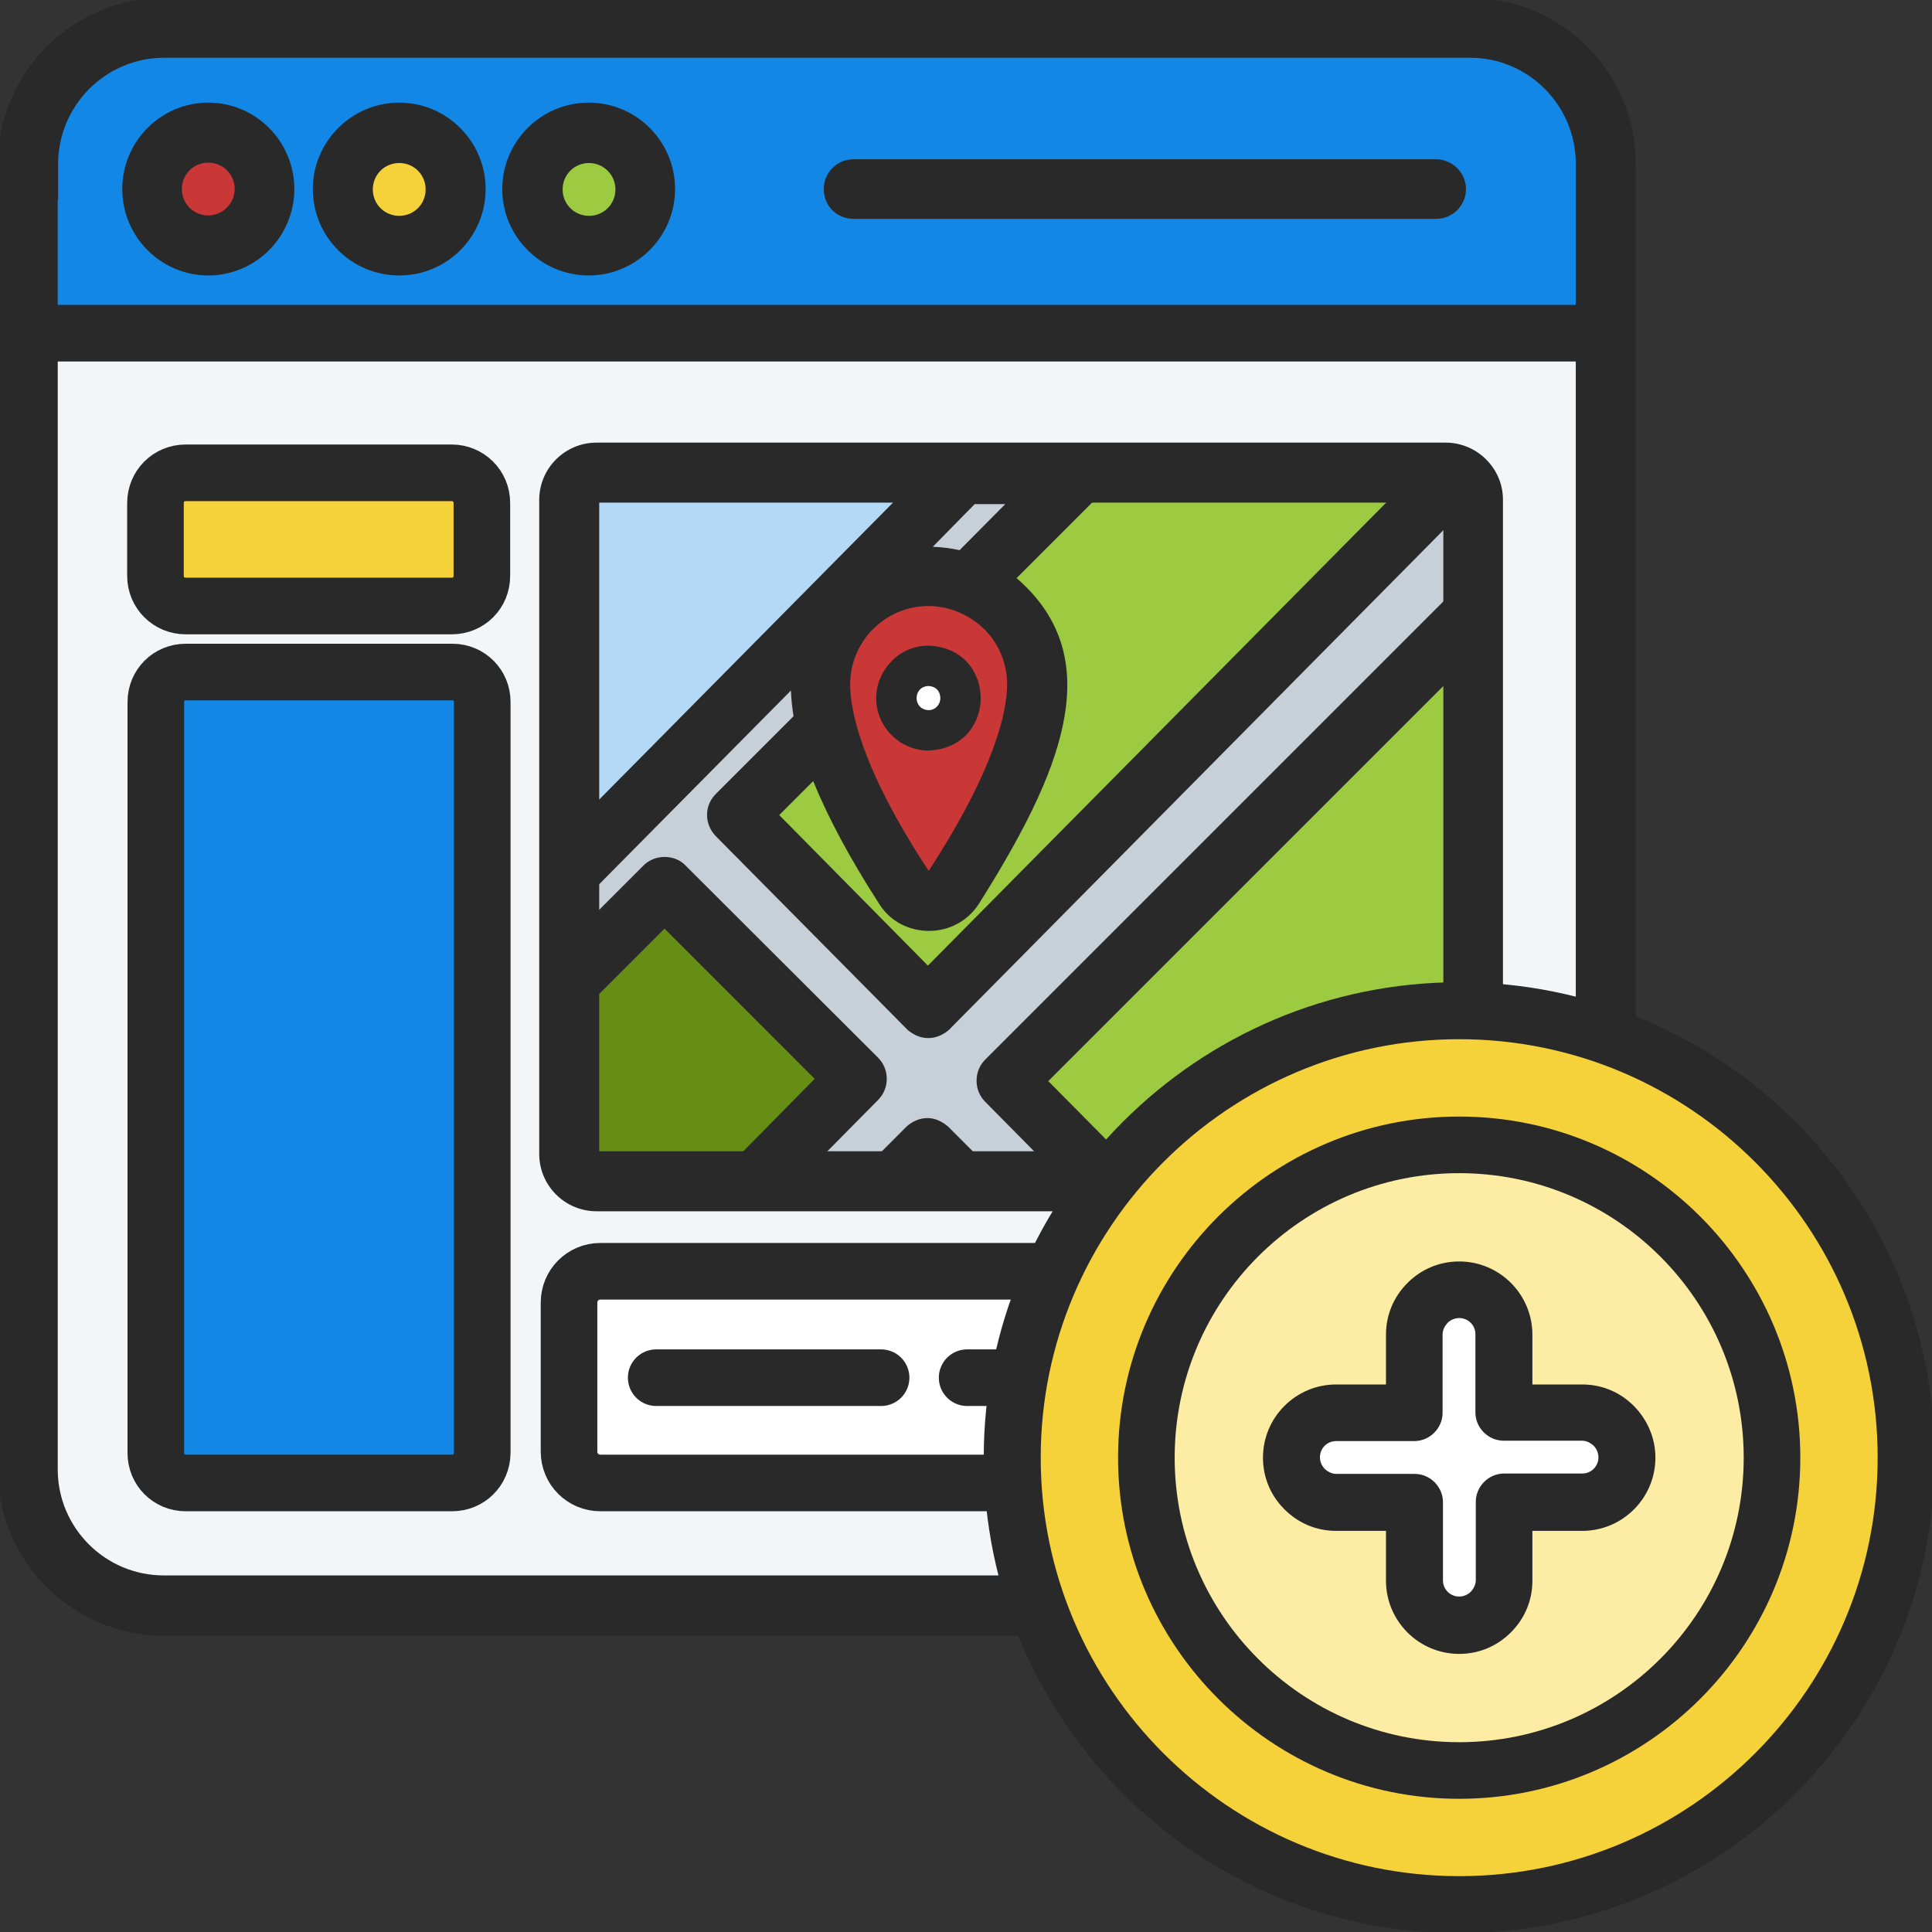
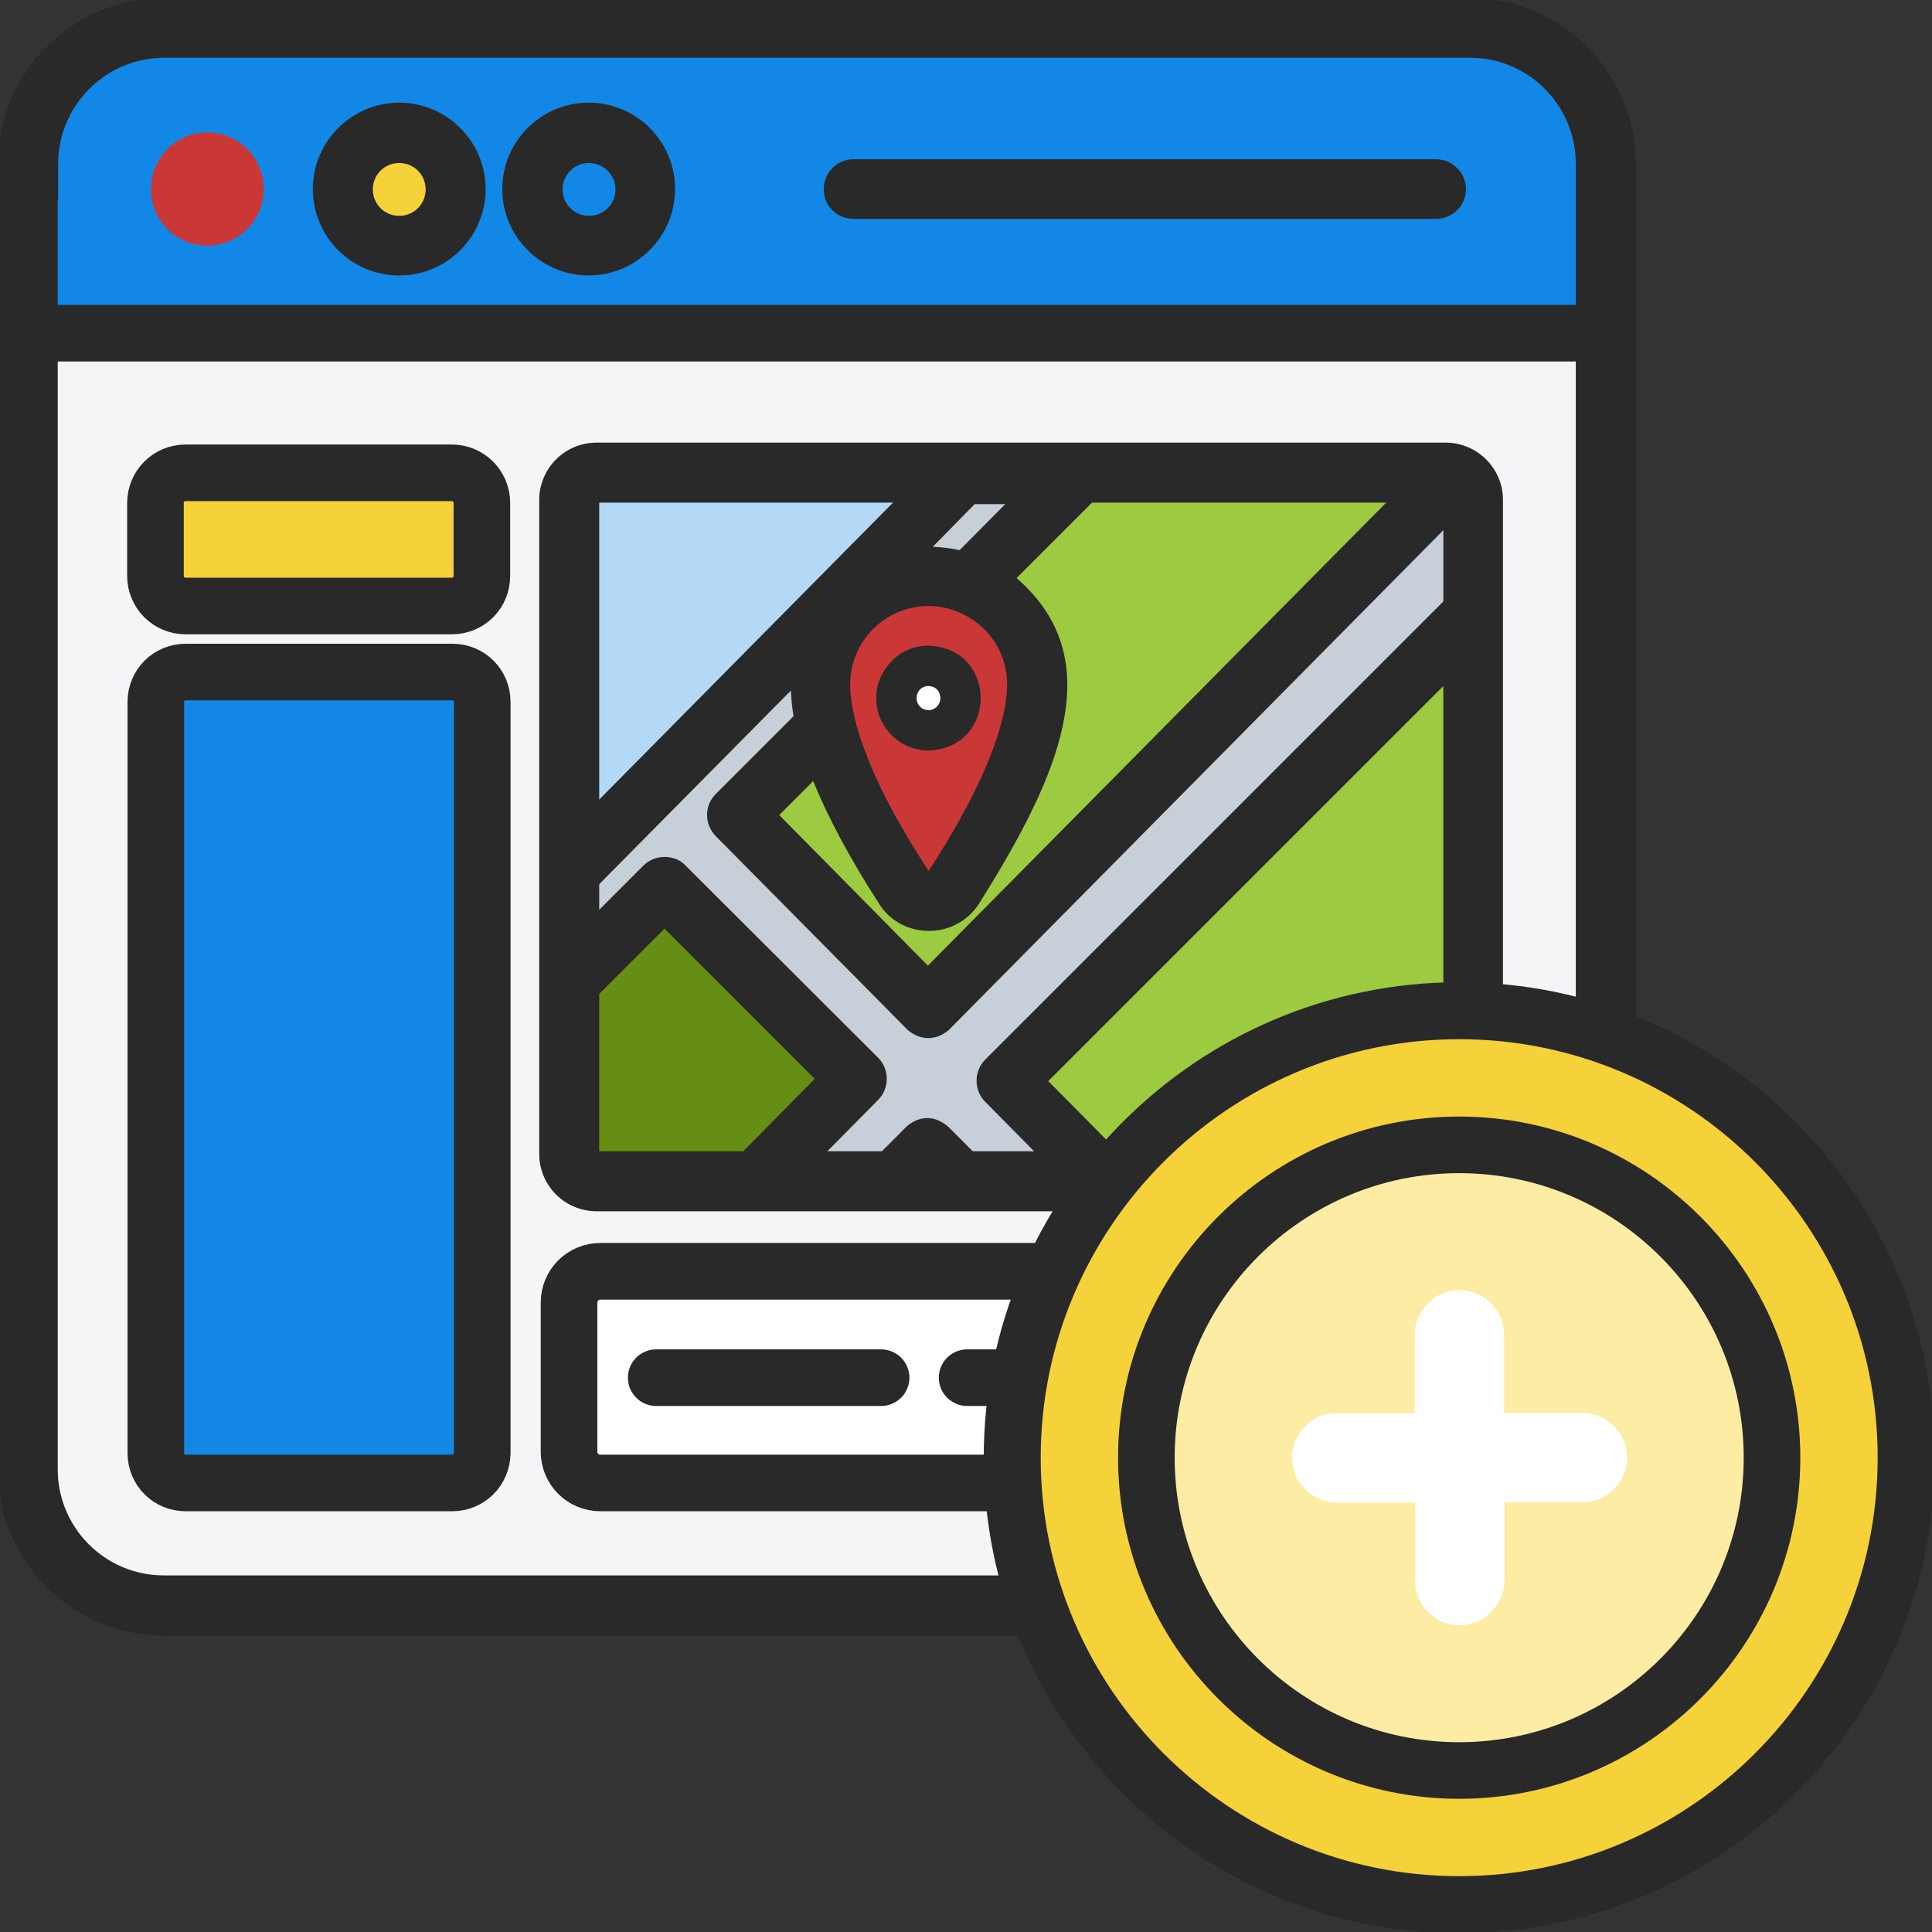
<svg xmlns="http://www.w3.org/2000/svg" xmlns:xlink="http://www.w3.org/1999/xlink" version="1.1" x="0px" y="0px" viewBox="0 0 512 512" style="enable-background:new 0 0 512 512;" xml:space="preserve">
  <rect x="0" y="0" width="512" height="512" fill="#333333" stroke="none" />
  <style type="text/css">
	.st0{fill-rule:evenodd;clip-rule:evenodd;fill:#F3F5F7;}
	.st1{fill-rule:evenodd;clip-rule:evenodd;fill:#1287E5;}
	.st2{fill:#292929;}
	.st3{fill:none;stroke:#292929;stroke-width:15;stroke-miterlimit:10;}
	.st4{fill:#C93737;}
	.st5{fill:#F5D13A;}
	.st6{fill:#9CCA41;}
	.st7{fill:#1287E5;stroke:#292929;stroke-width:15;stroke-miterlimit:10;}
	.st8{fill:#F5D13A;stroke:#292929;stroke-width:15;stroke-miterlimit:10;}
	.st9{fill:#C7D0D8;}
	.st10{fill:#FFFFFF;stroke:#292929;stroke-width:15;stroke-miterlimit:10;}
	.st11{fill:#B3D9F7;}
	.st12{fill:#668E15;}
	.st13{fill:#FFFFFF;}
	.st14{clip-path:url(#SVGID_00000139265284418639116240000013946579408501241480_);fill:#292929;}
	.st15{clip-path:url(#SVGID_00000078013805715231370710000005474610997867860394_);fill:#292929;}
	.st16{clip-path:url(#SVGID_00000084504489861405906720000010371520401266867846_);}
	.st17{clip-path:url(#SVGID_00000063619134441059240080000014039736327514632853_);fill:#292929;}
	.st18{fill:none;stroke:#292929;stroke-width:15;stroke-linecap:round;stroke-miterlimit:10;}
	.st19{fill:#FDECA4;}
</style>
  <g id="Layer_1">
    <g id="Layer_1_00000164476869014085368770000008977980070921360045_">
      <g id="Layer_1_00000150823717226020859050000012516641086920138131_">
        <path id="Path" class="st0" d="M425.6,65v324.4c0,19.9-16.1,36.1-36.1,36.1H43.4c-9.5,0-18.8-3.8-25.5-10.6S7.3,399,7.3,389.5V65     L425.6,65L425.6,65z" />
        <path id="Path_00000015353599904462030270000008206040666986647946_" class="st1" d="M425.6,43.4l-0.2,43.4L7.6,85.3L7.3,43.4     c0-19.9,16.1-36.1,36.1-36.1h346.1c9.5,0,18.8,3.8,25.5,10.6S425.6,33.9,425.6,43.4z" />
      </g>
      <g id="Layer_2_00000085960745181949082570000009755054215628007574_">
        <path class="st2" d="M389.5-0.6C389.5-0.6,389.5-0.6,389.5-0.6H43.4c-24.2,0.1-43.9,19.8-44,44v346.1c0,24.2,19.7,43.9,44,44     h346.1c24.2,0,43.9-19.7,44-44V43.4C433.5,19.2,413.8-0.5,389.5-0.6z M417.6,43.4v9.1v5.3v0.8v13.5v19v298.3     c0,15.5-12.6,28.1-28.1,28.1H43.4c-15.5,0-28.1-12.6-28.1-28.1V91.2v-19v-0.8V53.1c0.1-0.2,0.1-0.3,0.1-0.5v-9.1     c0-7.5,2.9-14.5,8.2-19.9c5.3-5.3,12.4-8.3,19.9-8.3h346.1C405,15.3,417.6,27.9,417.6,43.4z" />
        <line class="st3" x1="6.4" y1="88.3" x2="425.4" y2="88.3" />
      </g>
      <g id="Layer_3">
        <g>
          <path class="st4" d="M69.9,50.1c0,8.3-6.7,15-15,15s-14.9-6.7-14.9-15s6.7-15,15-15S69.9,41.9,69.9,50.1z" />
          <path class="st5" d="M120.5,50.1c0,8.3-6.7,15-15,15s-15-6.7-15-15s6.7-15,15-15C113.8,35.1,120.5,41.9,120.5,50.1z" />
-           <path class="st6" d="M170.9,50.1c0,8.3-6.7,15-15,15s-14.9-6.7-14.9-15s6.7-15,15-15C164.3,35.1,170.9,41.9,170.9,50.1z" />
-           <path class="st2" d="M55.2,27.2c-12.6,0-22.8,10.3-22.8,22.9S42.6,73,55.2,73C67.8,73,78,62.7,78,50.1S67.8,27.2,55.2,27.2z       M55.2,57.1c-3.9,0-7-3.1-7-7c0-3.9,3.1-7,7-7c3.9,0,7,3.1,7,7C62.2,53.9,59,57.1,55.2,57.1z" />
          <path class="st2" d="M105.8,27.2c-12.6,0-22.9,10.3-22.9,22.9S93.1,73,105.8,73s22.9-10.3,22.9-22.9S118.4,27.2,105.8,27.2z       M112.8,50.2c0,3.9-3.1,7-7,7s-7-3.1-7-7s3.1-7,7-7S112.8,46.3,112.8,50.2z" />
          <path class="st2" d="M156,27.2c-12.6,0-22.9,10.3-22.9,22.9S143.4,73,156,73s22.9-10.3,22.9-22.9S168.7,27.2,156,27.2z       M163.1,50.2c0,3.9-3.1,7-7,7c-3.9,0-7-3.1-7-7s3.1-7,7-7C159.9,43.2,163.1,46.3,163.1,50.2z" />
          <path class="st2" d="M380.5,42.2H226.2c-4.4,0-7.9,3.6-7.9,7.9c0,4.5,3.5,7.9,7.9,7.9h154.4c4.4,0,7.9-3.6,7.9-7.9      S384.9,42.2,380.5,42.2z" />
        </g>
      </g>
    </g>
    <g id="Layer_2_00000091693645236260087840000005384069923029703324_">
      <path class="st7" d="M119.8,393H49.2c-4.4,0-7.9-3.5-7.9-7.9V186c0-4.4,3.5-7.9,7.9-7.9h70.7c4.4,0,7.9,3.5,7.9,7.9v199.1    C127.7,389.6,124.2,393,119.8,393z" />
      <path class="st8" d="M119.7,160.6H49.2c-4.4,0-8-3.5-8-8v-19.3c0-4.4,3.5-8,8-8h70.5c4.4,0,8,3.5,8,8v19.3    C127.7,157.1,124.2,160.6,119.7,160.6z" />
      <path class="st9" d="M383.1,313.1h-225c-4.1,0-7.3-3.3-7.3-7.3V132.6c0-4.1,3.3-7.3,7.3-7.3h225c4.1,0,7.3,3.3,7.3,7.3v173.3    C390.4,309.9,387.2,313.1,383.1,313.1z" />
      <path class="st10" d="M382.1,393H159.1c-4.6,0-8.3-3.7-8.3-8.3v-39.5c0-4.6,3.7-8.3,8.3-8.3h223.1c4.6,0,8.3,3.7,8.3,8.3v39.5    C390.4,389.4,386.7,393,382.1,393z" />
    </g>
    <g id="Layer_4">
      <polygon class="st6" points="289.4,314.8 262.5,281.3 389.3,156 389.3,309.7   " />
      <polygon class="st11" points="152.6,228.1 254,125.3 158.2,125.3 150.9,132.6   " />
      <polygon class="st6" points="282.8,125.3 254,156 271.1,168.2 268.4,201.2 254,235.4 242.2,238.4 216.4,191.3 195.5,216.4     245.5,264.5 383.1,125.3   " />
      <polygon class="st12" points="177.3,231.4 228.5,284.4 202.4,311.1 151.8,309.5 150.9,259.2   " />
      <polyline class="st4" points="248.3,236.9 268.4,201.2 271.1,168.2 254,156 222.9,156.9 220.5,181.9 227.5,211.5 242.2,238.4     248.3,236.9   " />
      <polygon class="st13" points="248.8,176.7 254,182.8 248.8,192.7 237.5,192.7 239.9,181.9   " />
    </g>
    <g id="Layer_3_00000132063167132831692700000017589372860474126776_">
      <g>
        <g>
          <g>
            <defs>
              <rect id="SVGID_1_" x="151.8" y="128.9" width="238.6" height="184.2" />
            </defs>
            <clipPath id="SVGID_00000044162597899047729880000015839445932559300995_">
              <use xlink:href="#SVGID_1_" style="overflow:visible;" />
            </clipPath>
            <path style="clip-path:url(#SVGID_00000044162597899047729880000015839445932559300995_);fill:#292929;" d="M246.1,171.1       L246.1,171.1c-3.7,0-7.2,1.4-9.8,4.1s-4.1,6.1-4.1,9.8c0,7.7,6.3,13.9,13.9,13.9l0,0c9.5-0.4,13.8-7.5,13.8-13.9       C259.9,178.6,255.6,171.5,246.1,171.1z M249.2,185c0,1.8-1.4,3.2-3.1,3.2c-2.2-0.1-3.2-1.7-3.2-3.2s1-3.1,3.1-3.2l0,0       c0.8,0,1.7,0.3,2.3,0.9C248.9,183.3,249.2,184.2,249.2,185z" />
          </g>
        </g>
        <g>
          <g>
            <defs>
              <rect id="SVGID_00000093164170139485730980000016409870153258580913_" x="151.8" y="128.9" width="238.6" height="184.2" />
            </defs>
            <clipPath id="SVGID_00000154409233886831081260000016358602089367076232_">
              <use xlink:href="#SVGID_00000093164170139485730980000016409870153258580913_" style="overflow:visible;" />
            </clipPath>
            <path style="clip-path:url(#SVGID_00000154409233886831081260000016358602089367076232_);fill:#292929;" d="M322.5,369.9       l-71.1-71.2l-0.1-0.1c0,0-0.1-0.1-0.1-0.1c-1.7-1.4-3.5-2.2-5.4-2.2c-1.9,0-3.7,0.7-5.4,2.1c0,0-0.1,0.1-0.1,0.1L169,369.9       c-0.5,0.5-0.6,1.1-0.3,1.7c0.2,0.6,0.8,1,1.5,1h17.9c0.4,0,0.8-0.2,1.1-0.5l56.6-56.6l56.6,56.6c0.3,0.3,0.7,0.5,1.1,0.5h17.9       c0.6,0,1.2-0.4,1.5-1C323.1,371.1,323,370.4,322.5,369.9z" />
          </g>
        </g>
        <g>
          <g>
            <defs>
              <rect id="SVGID_00000000921058015762981550000008654301715944161972_" x="151.8" y="128.9" width="238.6" height="184.2" />
            </defs>
            <clipPath id="SVGID_00000023247710824251704120000007525574335470886048_">
              <use xlink:href="#SVGID_00000000921058015762981550000008654301715944161972_" style="overflow:visible;" />
            </clipPath>
            <g style="clip-path:url(#SVGID_00000023247710824251704120000007525574335470886048_);">
              <path class="st2" d="M180.7,324.1l-31.3,31.7v9h8.9l31.5-31.9c2.8-2.9,1.9-6.7-0.3-8.9C187.2,322,183.5,321.2,180.7,324.1z" />
              <g>
                <path class="st2" d="M245.9,274.4c-1.7,0-3.3-0.6-4.9-2l-0.1-0.1l-50.7-51.2c-2.8-2.9-2.8-7.3,0-10.1l20.9-20.9         c-0.6-3.2-0.8-6.2-0.8-9l-60.3,61c-0.2,0.2-0.4,0.2-0.6,0.2c-0.1,0-0.2,0-0.3-0.1c-0.3-0.1-0.5-0.4-0.5-0.7v-18         c0-0.2,0.1-0.4,0.2-0.6l93.5-94.5c0.2-0.2,0.4-0.2,0.6-0.2h48.3c0.3,0,0.6,0.2,0.7,0.5s0.1,0.6-0.2,0.9l-23.7,23.7         c24.4,20.2,13.8,49-9.6,86c-2.7,4.2-7.3,6.6-12.4,6.6s-9.7-2.5-12.4-6.6c-8-12.2-14-23.6-18-33.6L205.3,216l40.6,41         l127.3-128.7c0.2-0.2,0.4-0.2,0.6-0.2c0.1,0,0.2,0,0.3,0.1c0,0,0,0,0.1,0h17.4c0.3,0,0.6,0.2,0.7,0.5s0.1,0.6-0.2,0.9         L250.8,272.4C249.2,273.7,247.6,274.4,245.9,274.4z M246.1,159.8c-11.9,0-21.6,9.7-21.6,21.6c0,6.7,2.7,22.1,21.1,50.1         c0.2,0.2,0.4,0.2,0.5,0.2c0.3,0,0.4,0,0.5-0.2c18.4-28.1,21.1-43.5,21.1-50.1c0-6-2.4-11.5-6.7-15.6         C256.9,162,251.5,159.8,246.1,159.8z M246,145.6c3,0,5.7,0.3,8.5,1l13.8-13.9h-10.3l-12.7,12.9         C245.5,145.6,245.8,145.6,246,145.6z" />
                <path class="st2" d="M373.8,128.9L373.8,128.9l17.7,0.1L250.2,271.8c-1.4,1.2-2.9,1.8-4.4,1.8c-1.5,0-3-0.6-4.4-1.8l-0.1-0.1         l-50.7-51.2c-2.5-2.5-2.5-6.5,0-9l21.2-21.2c-0.8-4.1-1-7.9-0.8-11.3l-61.8,62.4v-18l93.5-94.5h48.3l-24.3,24.3         c24.8,19.8,14.4,48.5-9,85.5c-2.5,3.9-6.9,6.3-11.7,6.3c-4.8,0-9.2-2.4-11.7-6.3c-8.3-12.7-14.4-24.3-18.3-34.6L204.2,216         l41.7,42.2L373.8,128.9 M243.2,146.5c0.9-0.1,1.9-0.1,2.8-0.1c3,0,5.8,0.3,8.7,1.1l15.5-15.5h-12.6L243.2,146.5 M246.1,232.5         c0.3,0,0.8,0,1.2-0.6c18.4-28.2,21.2-43.8,21.2-50.5c0-6.2-2.5-11.9-6.9-16.1c-4.2-4-9.8-6.3-15.5-6.3         c-12.3,0-22.4,10.1-22.4,22.4c0,6.8,2.7,22.3,21.2,50.5C245.3,232.4,245.9,232.5,246.1,232.5 M373.8,127.3         c-0.4,0-0.8,0.2-1.1,0.5L245.9,255.9L206.5,216l9-9c4,9.8,9.9,20.8,17.6,32.7c2.8,4.4,7.7,7,13.1,7c5.3,0,10.2-2.6,13.1-7         c13.6-21.5,20.6-36.8,22.8-49.8c2.6-15.1-1.6-27.1-12.7-36.7l23.1-23.1c0.5-0.5,0.6-1.1,0.3-1.7c-0.2-0.6-0.8-1-1.5-1h-48.3         c-0.4,0-0.8,0.2-1.1,0.5l-93.5,94.5c-0.3,0.3-0.5,0.7-0.5,1.1v18c0,0.6,0.4,1.2,1,1.5c0.2,0.1,0.4,0.1,0.6,0.1         c0.4,0,0.8-0.2,1.1-0.5l59-59.6c0.1,2.2,0.3,4.5,0.7,6.8l-20.6,20.6c-3.1,3.1-3.1,8,0,11.2l50.7,51.2l0.1,0.1         c0,0,0.1,0.1,0.1,0.1c1.7,1.4,3.5,2.1,5.4,2.1c1.9,0,3.7-0.7,5.4-2.1c0,0,0.1-0.1,0.1-0.1l141.3-142.8         c0.5-0.5,0.6-1.1,0.3-1.7c-0.2-0.6-0.8-1-1.5-1h-17.2C374.1,127.3,373.9,127.3,373.8,127.3L373.8,127.3z M258.3,133.6h8.1         l-12.1,12.2c-2.3-0.5-4.6-0.8-7.1-0.9L258.3,133.6L258.3,133.6z M246.1,230.8c-18.1-27.6-20.8-42.8-20.8-49.4         c0-11.5,9.3-20.8,20.8-20.8c5.2,0,10.4,2.1,14.4,5.8c4.1,3.9,6.4,9.2,6.4,15C266.9,187.9,264.2,203,246.1,230.8L246.1,230.8z         " />
              </g>
              <g>
                <path class="st2" d="M201.3,319.4c-0.4,0-1.1,0-1.7-0.2c-2.5-0.6-4.7-2.8-5.3-5.4c-0.6-2.4,0.1-4.8,1.8-6.5l21-21.2         l-40.9-40.9l-29.3,29.3c-0.2,0.2-0.4,0.2-0.6,0.2c-0.1,0-0.2,0-0.3-0.1c-0.3-0.1-0.5-0.4-0.5-0.7V256c0-0.2,0.1-0.4,0.2-0.6         l25.4-25.4c1.3-1.3,3.1-2.1,5-2.1c1.9,0,3.7,0.7,5,2.1l51,50.9c2.8,2.8,2.8,7.3,0,10.1l-26,26.3         C204.7,318.7,203,319.4,201.3,319.4z" />
                <path class="st2" d="M176.1,228.7c1.6,0,3.3,0.6,4.5,1.8l51,50.9c2.5,2.5,2.5,6.5,0,9l-26,26.3c-1.3,1.2-2.8,1.9-4.3,1.9         c-0.4,0-0.9,0-1.4-0.2c-2.3-0.6-4.2-2.5-4.8-4.8c-0.5-2,0-4.1,1.6-5.7l21.5-21.8L176.1,244l-29.9,29.9V256l25.4-25.4         C172.9,229.3,174.5,228.7,176.1,228.7 M176.1,227.1c-2.1,0-4.1,0.8-5.6,2.3l-25.4,25.4c-0.3,0.3-0.5,0.7-0.5,1.1v17.9         c0,0.6,0.4,1.2,1,1.5c0.2,0.1,0.4,0.1,0.6,0.1c0.4,0,0.8-0.2,1.1-0.5l28.8-28.8l39.8,39.8l-20.4,20.7c-1.9,1.9-2.7,4.6-2,7.3         c0.7,2.8,3.1,5.2,5.9,6c0.7,0.2,1.4,0.2,1.9,0.2c1.9,0,3.8-0.8,5.4-2.3c0,0,0,0,0,0l26-26.3c1.5-1.5,2.3-3.5,2.3-5.6         c0-2.1-0.8-4.1-2.3-5.6l-51-50.9C180.3,227.9,178.3,227.1,176.1,227.1L176.1,227.1z" />
              </g>
            </g>
          </g>
        </g>
        <g>
          <g>
            <defs>
              <rect id="SVGID_00000182500323214860027020000007211773208466858170_" x="151.8" y="128.9" width="238.6" height="184.2" />
            </defs>
            <clipPath id="SVGID_00000160897497616419878830000014961583073280157845_">
              <use xlink:href="#SVGID_00000182500323214860027020000007211773208466858170_" style="overflow:visible;" />
            </clipPath>
            <path style="clip-path:url(#SVGID_00000160897497616419878830000014961583073280157845_);fill:#292929;" d="M468.5,228.6       l-72-72c-1.5-1.5-3.5-2.3-5.6-2.3s-4.1,0.8-5.6,2.3L261.1,280.8c-1.5,1.5-2.3,3.5-2.3,5.6s0.8,4.1,2.3,5.6l77,77.9       c0.3,0.3,0.7,0.5,1.1,0.5h17.8c0.6,0,1.2-0.4,1.5-1c0.2-0.6,0.1-1.3-0.3-1.7l-80.4-81.2l113.1-113.1l75.3,75.3       c0.3,0.3,0.7,0.5,1.1,0.5c0.2,0,0.4,0,0.6-0.1c0.6-0.2,1-0.8,1-1.5v-17.9C469,229.3,468.8,228.9,468.5,228.6z" />
          </g>
        </g>
      </g>
      <path class="st2" d="M383.1,117.3h-225c-8.4,0-15.2,6.8-15.2,15.2v173.3c0,8.4,6.8,15.2,15.2,15.2h225c8.4,0,15.2-6.8,15.2-15.2    V132.6C398.4,124.2,391.5,117.3,383.1,117.3z M382.5,133.2v171.9H158.8V133.2H382.5z" />
      <line class="st18" x1="173.9" y1="365.1" x2="233.5" y2="365.1" />
      <line class="st18" x1="256.3" y1="365.1" x2="365.7" y2="365.1" />
    </g>
  </g>
  <g id="Layer_2">
    <path class="st5" d="M386.7,267.8c-65.4,0-118.4,53-118.4,118.4s53,118.4,118.4,118.4s118.4-53,118.4-118.4   S452.1,267.8,386.7,267.8z" />
    <path class="st19" d="M386.7,303.4c45.8,0,82.9,37.1,82.9,82.9s-37.1,82.9-82.9,82.9s-82.9-37.1-82.9-82.9S340.9,303.4,386.7,303.4   z" />
    <path class="st13" d="M427.7,377.9c2.1,2.1,3.5,5.1,3.5,8.4c0,6.5-5.3,11.8-11.8,11.8h-20.7v20.7c0,3.3-1.3,6.2-3.5,8.4   c-2.1,2.1-5.1,3.5-8.4,3.5c-6.5,0-11.8-5.3-11.8-11.8v-20.7h-20.7c-3.3,0-6.2-1.3-8.4-3.5s-3.5-5.1-3.5-8.4   c0-6.5,5.3-11.8,11.8-11.8h20.7v-20.7c0-3.3,1.3-6.2,3.5-8.4c2.1-2.1,5.1-3.5,8.4-3.5c6.5,0,11.8,5.3,11.8,11.8v20.7h20.7   C422.6,374.4,425.5,375.8,427.7,377.9z" />
-     <path class="st2" d="M433,372.6c-3.7-3.7-8.5-5.7-13.7-5.7h-13.2v-13.2c0-10.7-8.7-19.4-19.4-19.4c-5.2,0-10,2-13.7,5.7   c-3.7,3.7-5.7,8.5-5.7,13.7v13.2h-13.2c-10.7,0-19.4,8.7-19.4,19.4c0,5.2,2,10,5.7,13.7c3.7,3.7,8.5,5.7,13.7,5.7h13.2v13.2   c0,10.7,8.7,19.4,19.4,19.4c5.2,0,10-2,13.7-5.7s5.7-8.5,5.7-13.7v-13.2h13.2c10.7,0,19.4-8.7,19.4-19.4   C438.7,381.1,436.6,376.3,433,372.6z M374.9,390.6h-20.7c-1.2,0-2.2-0.5-3.1-1.3c-0.8-0.8-1.3-1.9-1.3-3.1c0-2.4,1.9-4.3,4.3-4.3   h20.7c4.1,0,7.5-3.4,7.5-7.5v-20.7c0-1.2,0.5-2.2,1.3-3.1c0.8-0.8,1.9-1.3,3.1-1.3c2.4,0,4.3,1.9,4.3,4.3v20.7   c0,4.1,3.4,7.5,7.5,7.5h20.7c1.2,0,2.2,0.5,3.1,1.3c0.8,0.8,1.3,1.9,1.3,3.1c0,2.4-1.9,4.3-4.3,4.3h-20.7c-4.1,0-7.5,3.4-7.5,7.5   v20.7c0,1.2-0.5,2.2-1.3,3.1c-0.8,0.8-1.9,1.3-3.1,1.3c-2.4,0-4.3-1.9-4.3-4.3v-20.7C382.4,394,379,390.6,374.9,390.6z" />
    <path class="st2" d="M386.7,260.3c-69.5,0-126,56.5-126,126s56.5,126,126,126s126-56.5,126-126S456.2,260.3,386.7,260.3z    M497.6,386.3c0,61.2-49.8,110.9-110.9,110.9s-110.9-49.8-110.9-110.9s49.8-110.9,110.9-110.9S497.6,325.1,497.6,386.3z" />
    <path class="st2" d="M386.7,295.9c-49.9,0-90.4,40.6-90.4,90.4s40.6,90.4,90.4,90.4c49.9,0,90.4-40.6,90.4-90.4   S436.6,295.9,386.7,295.9z M462.1,386.3c0,41.6-33.8,75.4-75.4,75.4c-41.6,0-75.4-33.8-75.4-75.4s33.8-75.4,75.4-75.4   C428.3,310.9,462.1,344.7,462.1,386.3z" />
  </g>
</svg>